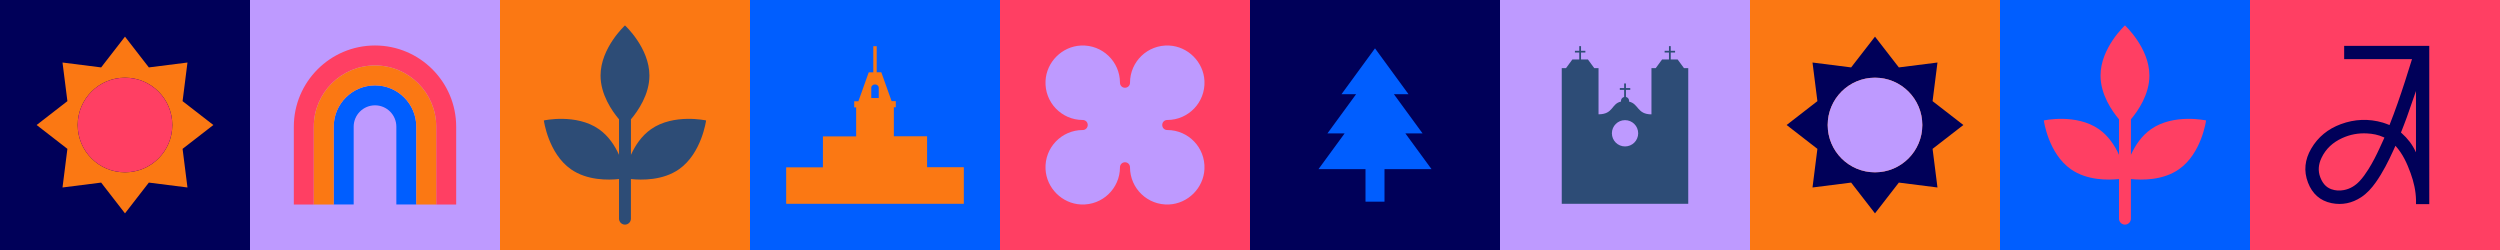
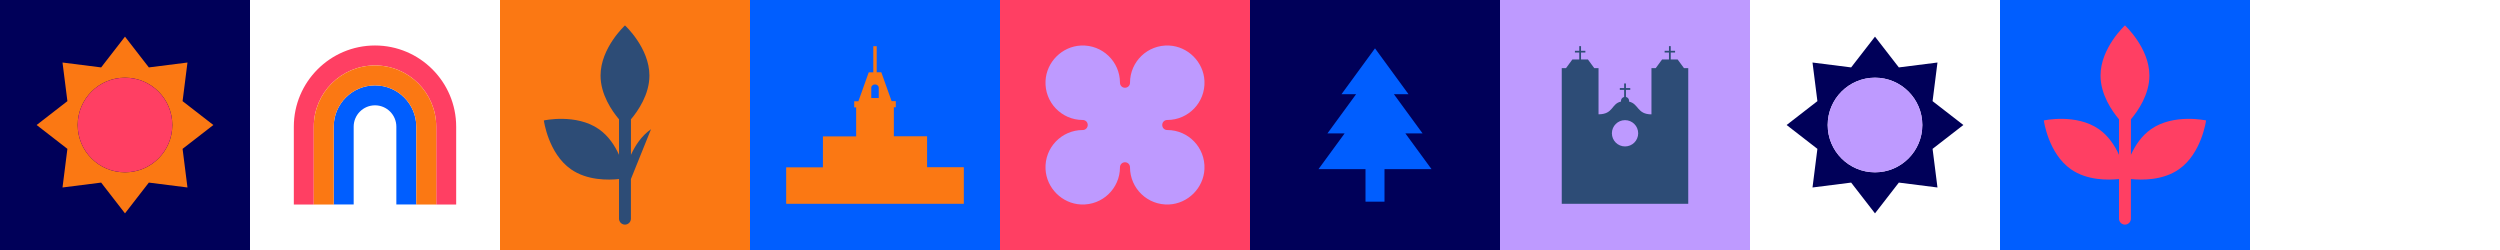
<svg xmlns="http://www.w3.org/2000/svg" id="Layer_2" data-name="Layer 2" viewBox="0 0 2000 200">
  <defs>
    <style> .cls-1 { fill: #fb7813; } .cls-2 { fill: #be9aff; } .cls-3 { fill: #2d4c76; } .cls-4 { fill: #ff3f63; } .cls-5 { fill: #005eff; } .cls-6 { fill: #000059; } </style>
  </defs>
  <g id="Layer_1-2" data-name="Layer 1">
    <rect class="cls-5" x="1600" width="200" height="200" />
-     <rect class="cls-4" x="1800" width="200" height="200" />
    <rect class="cls-6" width="200" height="200" />
-     <rect class="cls-2" x="200" width="200" height="200" />
    <g>
      <path class="cls-5" d="M300,68.31c-18.21,0-33.02,14.81-33.02,33.02v62.27h15.96v-62.27c0-9.41,7.66-17.07,17.07-17.07s17.07,7.66,17.07,17.07v62.27h15.96v-62.27c0-18.21-14.81-33.02-33.02-33.02Z" />
      <path class="cls-4" d="M300,36.39c-35.81,0-64.94,29.13-64.94,64.94v62.27h15.96v-62.27c0-27.01,21.97-48.98,48.98-48.98s48.98,21.97,48.98,48.98v62.27h15.96v-62.27c0-35.81-29.13-64.94-64.94-64.94Z" />
      <path class="cls-1" d="M348.98,163.61h-15.96v-62.27c0-18.21-14.81-33.02-33.02-33.02s-33.02,14.81-33.02,33.02v62.27h-15.96v-62.27c0-27.01,21.97-48.98,48.98-48.98s48.98,21.97,48.98,48.98v62.27Z" />
    </g>
    <rect class="cls-6" x="1000" width="200" height="200" />
    <rect class="cls-1" x="400" width="200" height="200" />
-     <path class="cls-3" d="M520.82,103.36c-7.72,5.41-12.78,13.27-16.06,20.53v-28.14c0-.09-.02-.17-.03-.26,5.78-6.86,14.81-19.98,14.81-35.04,0-22.16-19.55-40.12-19.55-40.12,0,0-19.55,17.96-19.55,40.12,0,15.06,9.03,28.18,14.81,35.04,0,.09-.03.17-.03.26v28.14c-3.28-7.26-8.34-15.12-16.06-20.53-18.15-12.71-44.08-7-44.08-7,0,0,3.5,26.32,21.66,39.03,12.95,9.07,29.86,8.76,38.48,7.84v31.7c0,2.63,2.13,4.76,4.76,4.76s4.76-2.13,4.76-4.76v-31.7c8.62.92,25.53,1.23,38.48-7.84,18.15-12.71,21.66-39.03,21.66-39.03,0,0-25.93-5.71-44.08,7Z" />
+     <path class="cls-3" d="M520.82,103.36c-7.72,5.41-12.78,13.27-16.06,20.53v-28.14c0-.09-.02-.17-.03-.26,5.78-6.86,14.81-19.98,14.81-35.04,0-22.16-19.55-40.12-19.55-40.12,0,0-19.55,17.96-19.55,40.12,0,15.06,9.03,28.18,14.81,35.04,0,.09-.03.17-.03.26v28.14c-3.28-7.26-8.34-15.12-16.06-20.53-18.15-12.71-44.08-7-44.08-7,0,0,3.5,26.32,21.66,39.03,12.95,9.07,29.86,8.76,38.48,7.84v31.7c0,2.63,2.13,4.76,4.76,4.76s4.76-2.13,4.76-4.76v-31.7Z" />
    <path class="cls-4" d="M1720.8,103.36c-7.72,5.41-12.78,13.27-16.06,20.53v-28.14c0-.09-.02-.17-.03-.26,5.78-6.86,14.81-19.98,14.81-35.04,0-22.16-19.55-40.12-19.55-40.12,0,0-19.55,17.96-19.55,40.12,0,15.06,9.03,28.18,14.81,35.04,0,.09-.03.17-.03.26v28.14c-3.28-7.26-8.34-15.12-16.06-20.53-18.15-12.71-44.08-7-44.08-7,0,0,3.5,26.32,21.66,39.03,12.95,9.07,29.86,8.76,38.48,7.84v31.7c0,2.63,2.13,4.76,4.76,4.76s4.76-2.13,4.76-4.76v-31.7c8.62.92,25.53,1.23,38.48-7.84,18.15-12.71,21.66-39.03,21.66-39.03,0,0-25.93-5.71-44.08,7Z" />
    <rect class="cls-5" x="600" width="200" height="200" />
    <path class="cls-1" d="M170.68,100l-24.62-19.08,3.91-30.9-30.9,3.91-19.08-24.62-19.08,24.62-30.9-3.91,3.91,30.9-24.62,19.08,24.62,19.08-3.91,30.9,30.9-3.91,19.08,24.62,19.08-24.62,30.9,3.91-3.91-30.9,24.62-19.08ZM100,137.85c-20.9,0-37.85-16.95-37.85-37.85s16.95-37.85,37.85-37.85,37.85,16.95,37.85,37.85-16.95,37.85-37.85,37.85Z" />
    <circle class="cls-4" cx="100" cy="100" r="37.85" />
    <rect class="cls-4" x="800" width="200" height="200" />
    <rect class="cls-2" x="1200" width="200" height="200" />
-     <rect class="cls-1" x="1400" width="200" height="200" />
    <path class="cls-2" d="M933.81,104.02h-.05c-2.22,0-3.97-1.75-3.97-3.97v-.09c0-2.22,1.75-3.97,3.97-3.97.02,0,.03,0,.05,0,16.92,0,30.55-14.11,29.76-31.2-.7-15.17-13.18-27.66-28.36-28.36-17.1-.79-31.2,12.84-31.2,29.76v.04c0,2.19-1.78,3.97-3.97,3.97h-.09c-2.19,0-3.97-1.78-3.97-3.97v-.04c0-16.92-14.11-30.55-31.2-29.76-15.17.7-27.66,13.18-28.36,28.36-.79,17.1,12.84,31.2,29.76,31.2.01,0,.03,0,.04,0,2.22,0,3.97,1.75,3.97,3.97,0,2.22-1.75,4.06-3.97,4.06h-.04c-16.92,0-30.55,14.11-29.76,31.2.7,15.17,13.18,27.66,28.36,28.36,17.1.79,31.2-12.84,31.2-29.76v-.04c0-2.19,1.78-3.97,3.97-3.97h.04s.04,0,.04,0c2.19,0,3.97,1.78,3.97,3.97v.04c0,16.92,14.11,30.55,31.2,29.76,15.17-.7,27.66-13.18,28.36-28.36.79-17.1-12.84-31.2-29.76-31.2Z" />
    <path class="cls-1" d="M741.67,133.79v-24.76h-26.58v-23.21h1.55v-4.9h-3.35l-8.25-23.12-3.67.04v-20.9h-2.73v20.91l-3.67.04-8.25,23.12h-3.35v4.9h1.55v23.21h-26.57l-.02,24.76h-29.39v29.18s142.12,0,142.12,0v-29.28s-29.39,0-29.39,0ZM702.99,78.42h-5.97v-8.22c0-1.47,1.34-2.66,2.99-2.66s2.99,1.19,2.99,2.66v8.22Z" />
    <path class="cls-3" d="M1350.6,108.21v-53.68h-3.4l-5.11-6.97h-5.49v-5.51h3.46v-1.43h-3.46v-3.69h-1.43v3.69h-3.46v1.43h3.46v5.51h-5.49l-5.11,6.97h-3.4v36.96c-11.57-.02-10.07-8.4-17.92-10.2.03-.17.05-.35.05-.54,0-1.56-1.09-2.86-2.55-3.18v-5.68h3.46v-1.43h-3.46v-3.69h-1.43v3.69h-3.46v1.43h3.46v5.68c-1.46.33-2.55,1.63-2.55,3.18,0,.17.01.34.04.5-7.92,1.73-5.97,10.17-17.98,10.2,0,0,0,0,0,0v-36.92h-3.4l-5.11-6.97h-5.49v-5.51h3.46v-1.43h-3.46v-3.69h-1.43v3.69h-3.46v1.43h3.46v5.51h-5.49l-5.11,6.97h-3.4v108.53h101.2v-54.86ZM1289.51,106.63c0-5.81,4.71-10.52,10.52-10.52s10.52,4.71,10.52,10.52-4.71,10.52-10.52,10.52-10.52-4.71-10.52-10.52Z" />
    <path class="cls-6" d="M1570.68,100l-24.62-19.08,3.91-30.9-30.9,3.91-19.08-24.62-19.08,24.62-30.9-3.91,3.91,30.9-24.62,19.08,24.62,19.08-3.91,30.9,30.9-3.91,19.08,24.62,19.08-24.62,30.9,3.91-3.91-30.9,24.62-19.08ZM1500,137.85c-20.9,0-37.85-16.95-37.85-37.85s16.95-37.85,37.85-37.85,37.85,16.95,37.85,37.85-16.95,37.85-37.85,37.85Z" />
    <circle class="cls-2" cx="1500" cy="100" r="37.85" />
-     <path class="cls-6" d="M1875.33,36.69v10.59h54.29c-1.78,5.75-3.58,11.47-5.42,17.18l-.24.76h0c-3.8,11.73-7.82,23.36-12.35,34.81-1.83-.67-3.53-1.42-5.3-1.93-11.37-3.31-22.63-2.87-33.72,1.25-10.16,3.78-18.19,10.19-23.67,19.63-5.03,8.65-6.14,17.74-2.5,27.17,3.38,8.75,9.57,14.5,18.88,16.37,8.44,1.69,16.34.02,23.56-4.7,4.78-3.13,8.49-7.33,11.76-11.95,5.64-7.98,10-16.67,14.05-25.53.55-1.2,1.09-2.41,1.68-3.72,5.85,6.44,9.29,14.08,12.16,21.99,2.49,6.88,4.12,13.96,4.3,21.27.01.5,0,1.01,0,1.51,0,.64.03,1.28,0,1.92h10.6V36.69h-68.09ZM1903.9,118.06c-2.78,6.04-5.75,11.98-9.32,17.6-2.08,3.27-4.29,6.46-6.97,9.29-3.44,3.63-7.51,6.15-12.47,7.1-3.45.66-6.87.5-10.18-.72-4.53-1.67-7.1-5.21-8.75-9.53-2.02-5.29-1.4-10.44.97-15.46,3.48-7.38,9.17-12.48,16.5-15.84,6.32-2.9,12.95-4.14,19.9-3.77,4.58.24,9,1.07,13.19,2.99.23.11.46.22.77.38-1.24,2.7-2.44,5.33-3.66,7.97ZM1932.78,73.14v48.63c-.12-.17-.19-.23-.22-.31-2.62-5.78-6.44-10.67-11.15-14.87-.26-.23-.63-.5-.63-.5,0,0,.21-.62.32-.91,1.45-3.72,2.94-7.43,4.29-11.19,2.35-6.59,4.62-13.21,6.91-19.81h0s.17-.48.17-.48c.02-.06.04-.11.06-.17,0,0,0,0,0-.01l.26-.74v.36Z" />
    <polygon class="cls-5" points="1145.2 135.29 1124.31 106.73 1138.06 106.73 1115.12 75.35 1126.81 75.35 1100 38.67 1073.19 75.35 1084.88 75.35 1061.94 106.73 1075.69 106.73 1054.8 135.29 1092.4 135.29 1092.4 161.33 1107.6 161.33 1107.6 135.29 1145.2 135.29" />
  </g>
</svg>